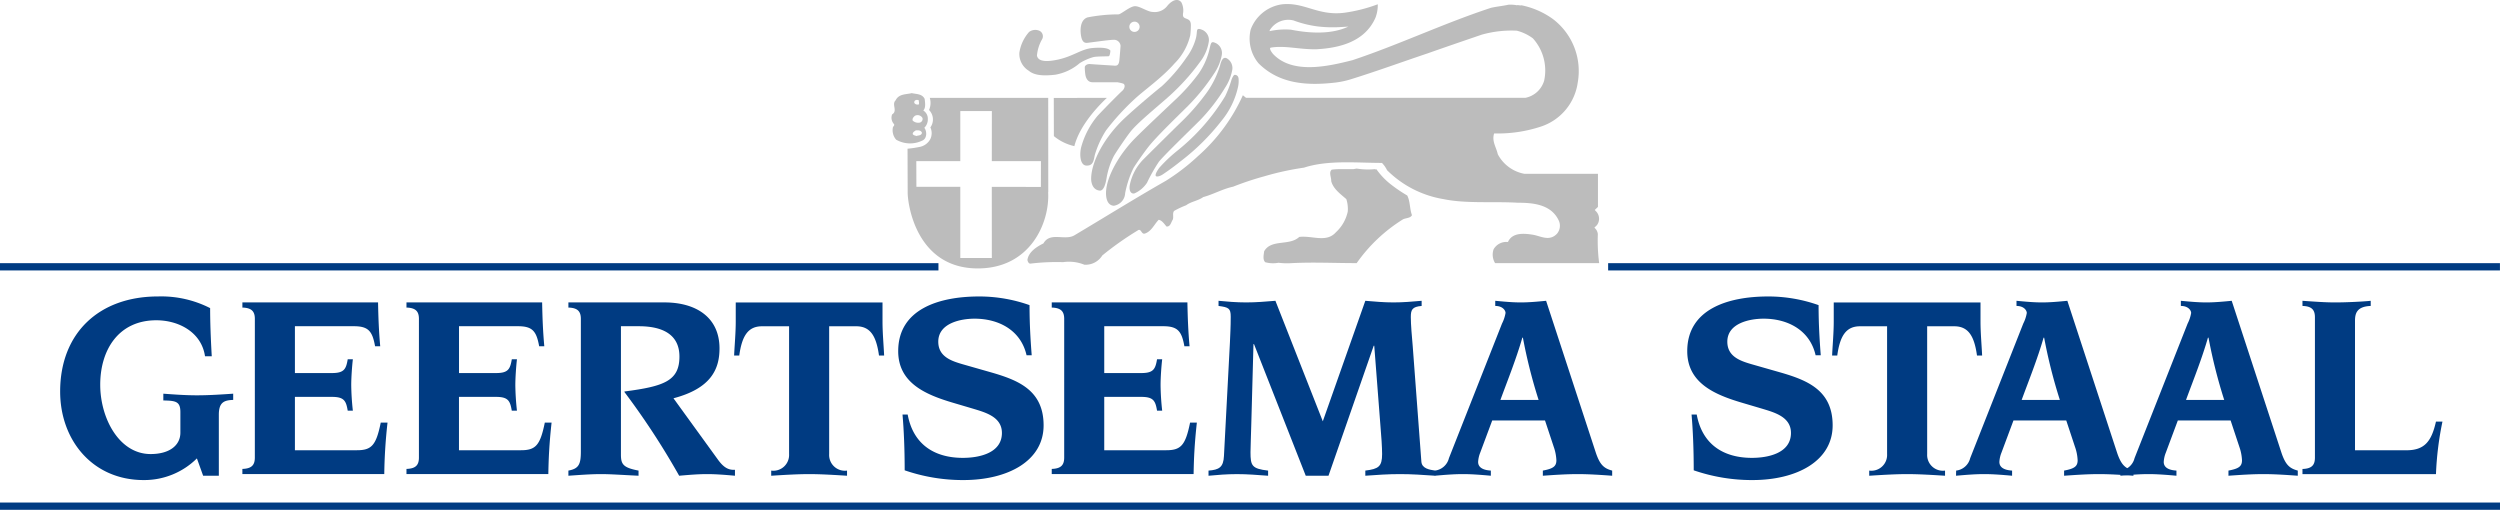
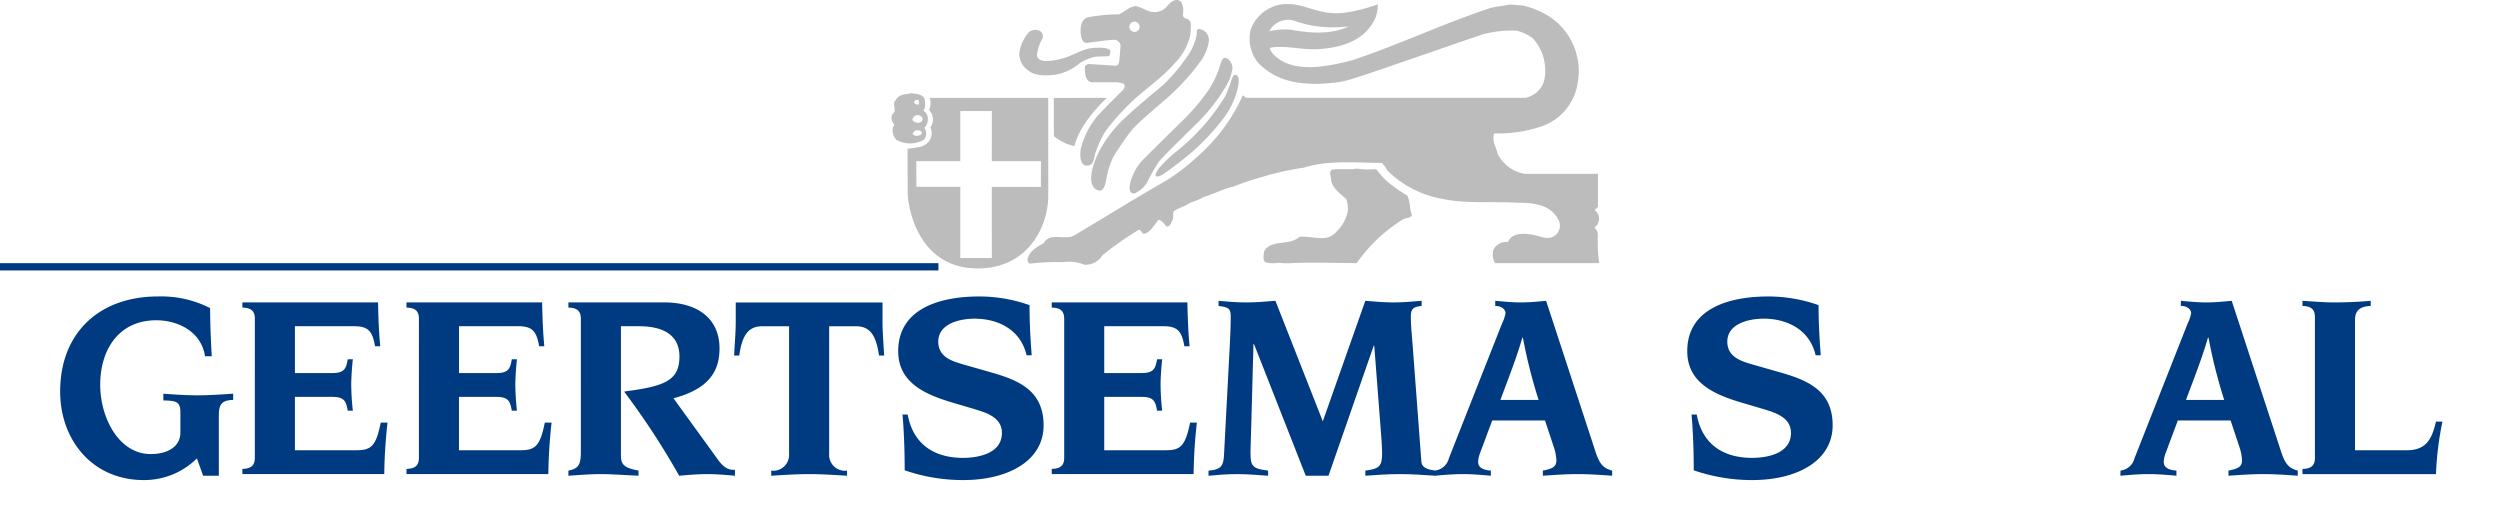
<svg xmlns="http://www.w3.org/2000/svg" width="373.65" height="76.199" viewBox="0 0 373.65 76.199">
  <g id="Group_119" data-name="Group 119" transform="translate(-154.35 -11)">
    <g id="Group_3" data-name="Group 3" transform="translate(150.254 -185.097)">
      <rect id="Rectangle_1" data-name="Rectangle 1" width="140.261" height="1.087" transform="translate(4.096 235.43)" fill="#003b82" />
-       <rect id="Rectangle_2" data-name="Rectangle 2" width="133.29" height="1.087" transform="translate(244.448 235.43)" fill="#003b82" />
-       <rect id="Rectangle_3" data-name="Rectangle 3" width="373.65" height="1.087" transform="translate(4.096 271.209)" fill="#003b82" />
      <g id="Group_1" data-name="Group 1" transform="translate(137.356 196.097)">
        <path id="Path_1" data-name="Path 1" d="M430.747,231.841a1.408,1.408,0,0,0-.513-.964c.153-.187.265-.238.428-.456a1.591,1.591,0,0,0-.211-2.021c-.081-.081-.163-.18-.163-.18l.475-.452v-4.946H419.785a5.644,5.644,0,0,1-3.994-2.935c-.217-1.032-.924-1.929-.544-3.1a20.565,20.565,0,0,0,6.929-1.006,8.11,8.11,0,0,0,5.571-6.63,9.756,9.756,0,0,0-3.777-9.511,12.231,12.231,0,0,0-4.647-2.011c-.136.081-.544-.082-.68,0a4.969,4.969,0,0,0-1.25-.082c-.87.19-1.766.272-2.609.462-7.038,2.31-13.7,5.489-20.706,7.826-3.642.924-8.975,2.16-11.882-.937-.275-.333-.625-.88-.319-.938,2.147-.354,4.2.289,6.793.245,3.56-.19,7.256-1.159,8.832-4.692a5.239,5.239,0,0,0,.353-2.033,23.162,23.162,0,0,1-5.01,1.27c-3.974.492-5.968-1.637-9.337-1.257a5.854,5.854,0,0,0-4.647,3.764,5.784,5.784,0,0,0,1.168,5.041c3.016,3.016,7.049,3.413,11.57,2.874a13.05,13.05,0,0,0,2.235-.483c3.858-1.2,7.636-2.581,11.44-3.859,2.691-.951,5.408-1.875,8.1-2.8a16.292,16.292,0,0,1,5.272-.6,6.913,6.913,0,0,1,2.391,1.141,7.171,7.171,0,0,1,1.685,6.332,3.676,3.676,0,0,1-2.772,2.554l-.146,0-41.648,0-.462-.38a26.7,26.7,0,0,1-6.712,9.1,31.321,31.321,0,0,1-4.817,3.7c-4.62,2.636-9.069,5.408-13.635,8.125-1.44.87-3.642-.57-4.647,1.223-1.005.489-2.228,1.277-2.392,2.473.054.245.19.571.462.543a32.381,32.381,0,0,1,4.865-.217,6.07,6.07,0,0,1,3.179.381,2.94,2.94,0,0,0,2.69-1.386,46.355,46.355,0,0,1,5.272-3.723c.543-.408.543.6,1.06.462,1.005-.3,1.44-1.413,2.092-2.065.489.081.842.625,1.169,1.005.6.054.679-.652.924-1.005.19-.381-.082-.978.217-1.331a13.561,13.561,0,0,1,1.793-.842c.761-.571,1.767-.652,2.555-1.223,1.522-.408,2.908-1.223,4.457-1.549a44.3,44.3,0,0,1,4.646-1.549,42.079,42.079,0,0,1,5.952-1.3c3.587-1.169,7.88-.707,11.658-.707a4.142,4.142,0,0,1,.761,1.087,15.551,15.551,0,0,0,8.424,4.321c3.4.707,7.445.326,11.114.543,2.31,0,4.973.245,6.114,2.636a1.85,1.85,0,0,1-.244,1.984c-1.138,1.219-2.446.353-3.615.163-1.2-.19-3.071-.408-3.722,1.087a2.192,2.192,0,0,0-2.147,1.087,2.428,2.428,0,0,0,.221,2.065l15.557,0A25.773,25.773,0,0,1,430.747,231.841Zm-49.033-30.486a3.241,3.241,0,0,1,3.56-1.454,16.191,16.191,0,0,0,3.672.9,19.565,19.565,0,0,0,3.122.1l1.385-.082c-2.527,1.2-5.815,1.005-8.56.462a10.955,10.955,0,0,0-3.214.218Z" transform="translate(-325.194 -196.842)" fill="#bcbcbc" />
        <path id="Path_2" data-name="Path 2" d="M304.9,234.155c.815-.3.747-1.468.353-1.934a1.76,1.76,0,0,0,.525-1.322,1.427,1.427,0,0,0-.679-1.263c.408-.408.262-1.214.208-1.73-.381-.788-1.25-.706-1.93-.869-.869.217-1.929.081-2.419,1.087-.625.6.354,1.577-.516,2.093a1.385,1.385,0,0,0,.3,1.467.347.347,0,0,1-.163.38,2.151,2.151,0,0,0,.462,1.93A4.162,4.162,0,0,0,304.9,234.155Zm-.842-.707c-.163-.081-.408-.081-.543-.3.027-.3.244-.381.461-.543.381-.027.815-.027.924.381C304.793,233.394,304.385,233.339,304.059,233.448Zm.381-5.326c-.054.218.19.707-.218.625a.534.534,0,0,1-.462-.245C303.679,228.068,304.141,227.959,304.44,228.122Zm-.6,2.31a.842.842,0,0,1,1.141.326.565.565,0,0,1-.38.68,1.2,1.2,0,0,1-1.087-.3C303.434,230.839,303.624,230.622,303.842,230.431Z" transform="translate(-300.365 -213.119)" fill="#bcbcbc" />
        <path id="Path_3" data-name="Path 3" d="M326.673,242.736c0-.035.018-.018.018-.018l-.009-14.112h-17.7a2.6,2.6,0,0,1-.11,1.817,2.015,2.015,0,0,1,.2,2.6,2.049,2.049,0,0,1-.008,1.748,2.3,2.3,0,0,1-1.712,1.191,14,14,0,0,1-1.694.245l.021,6.508s0,.045,0,.068c.009,1.856,1.357,11.356,10.531,11.319C324.01,254.073,326.919,247.272,326.673,242.736Zm-1.087-.816-7.337-.009.007,10.635h-4.712l0-10.639-6.562,0-.014-3.845h6.576v-7.481h4.716l-.008,7.484,7.344,0Z" transform="translate(-303.277 -213.983)" fill="#bcbcbc" />
        <path id="Path_4" data-name="Path 4" d="M362.186,228.616l-7.935.009.014,5.707a7.115,7.115,0,0,0,1.44.928,7.451,7.451,0,0,0,1.621.571C358.006,233.167,360.175,230.518,362.186,228.616Z" transform="translate(-330.013 -213.989)" fill="#bcbcbc" />
        <path id="Path_5" data-name="Path 5" d="M443.116,254.58a10.7,10.7,0,0,1-2.31-2.391l-.082.081-.082-.081a10.564,10.564,0,0,1-2.772-.082l-.461.082c-1.006.027-2.2-.055-3.261.081-.489.408-.054,1.141-.082,1.712.3,1.168,1.386,1.929,2.256,2.69a4.792,4.792,0,0,1,.217,1.848,5.853,5.853,0,0,1-1.766,3.1c-1.44,1.63-3.559.462-5.489.707-1.467,1.386-4.184.272-5.245,2.147-.054.516-.245,1.223.164,1.631a4.424,4.424,0,0,0,1.983.081,10.064,10.064,0,0,0,2.011.054c3.288-.163,6.278,0,9.674,0a23.759,23.759,0,0,1,6.93-6.549c.461-.217,1.114-.163,1.331-.625-.354-.924-.245-2.038-.707-2.935A21.383,21.383,0,0,1,443.116,254.58Z" transform="translate(-368.361 -226.914)" fill="#bcbcbc" />
        <path id="Path_6" data-name="Path 6" d="M398.485,224.156a31.136,31.136,0,0,1-7.2,8.186,22.115,22.115,0,0,0-2.616,2.48c-.136.17-.645.883-.578,1.189s.713.068,1.019-.136,1.427-.951,2.684-1.97a33.309,33.309,0,0,0,6.148-6.08,12.052,12.052,0,0,0,2.48-5.129,4.259,4.259,0,0,0,.068-1.121c-.034-.543-.408-.611-.578-.611s-.373.442-.475.713A15.8,15.8,0,0,1,398.485,224.156Z" transform="translate(-348.629 -209.778)" fill="#bcbcbc" />
        <path id="Path_7" data-name="Path 7" d="M391.134,220.276a32.553,32.553,0,0,1-3.94,4.586c-.747.713-4.348,4.28-5.707,5.639a7.557,7.557,0,0,0-2,3.7c-.2.849.068,1.494.645,1.393a4.348,4.348,0,0,0,1.9-1.6,25.315,25.315,0,0,1,1.766-3.125c.713-.917,4.756-4.824,6.182-6.25a27.418,27.418,0,0,0,3.736-4.857,7.143,7.143,0,0,0,1.053-2.616,1.659,1.659,0,0,0-.849-1.766c-.51-.237-.793.351-.963,1.064A13.911,13.911,0,0,1,391.134,220.276Z" transform="translate(-343.859 -206.68)" fill="#bcbcbc" />
-         <path id="Path_8" data-name="Path 8" d="M381.854,218.82c-.748.713-4.707,4.419-6.046,5.8-2.213,2.279-4.108,5.534-4.2,7.892-.034.873.176,1.983,1.166,2.049a1.987,1.987,0,0,0,1.691-1.877,15.07,15.07,0,0,1,1.23-3.727c.272-.476,1.523-2.28,2.242-3.194,1.257-1.6,4.529-4.733,5.955-6.16a30.34,30.34,0,0,0,3.963-4.948,7.148,7.148,0,0,0,1.053-2.616,1.658,1.658,0,0,0-.849-1.766c-.774-.361-.74-.16-1.053,1.155a10.7,10.7,0,0,1-1.551,3.374A28.775,28.775,0,0,1,381.854,218.82Z" transform="translate(-339.561 -203.809)" fill="#bcbcbc" />
        <path id="Path_9" data-name="Path 9" d="M377.238,214.274c-1.019.8-4.943,4.093-6.273,5.48-2.576,2.686-4.2,5.851-4.291,8.209-.034.873.312,1.847,1.3,1.913.4.027.776-.461,1.012-1.922a11.268,11.268,0,0,1,1.094-3.275c.272-.476,1.75-2.688,2.468-3.6,1.257-1.6,5.118-4.6,6.545-6.024a32.582,32.582,0,0,0,4.144-4.812,6.691,6.691,0,0,0,1.008-2.57,1.658,1.658,0,0,0-.849-1.767c-.386-.18-.708-.266-.835-.1s-.061.594-.218,1.251a8.55,8.55,0,0,1-1.415,2.921A25.225,25.225,0,0,1,377.238,214.274Z" transform="translate(-336.848 -201.391)" fill="#bcbcbc" />
        <path id="Path_10" data-name="Path 10" d="M364.1,202.5c.5-.045,3.261-.453,3.94-.453a.974.974,0,0,1,1.042.906s-.09,1.313-.181,2.174-.5.815-.906.77c0,0-2.989-.181-3.442-.226s-.86.226-.815.543a7.525,7.525,0,0,0,.091,1.087c.09.543.408,1.087,1.042,1.087h3.714a7.478,7.478,0,0,1,.815.181c.5.136.272.815-.045,1.087s-2.4,2.355-3.714,3.759a12.305,12.305,0,0,0-2.4,4.529c-.317,1.042-.272,2.854.725,2.9s1.087-.679,1.268-1.585a14.366,14.366,0,0,1,1.676-3.669,36.668,36.668,0,0,1,4.348-4.755c1.313-1.223,4.031-3.125,5.888-5.254a8.783,8.783,0,0,0,2.355-4.212,13.7,13.7,0,0,0,.09-1.495c0-.77-.363-.86-.815-1.042s-.363-.5-.363-.679a2.687,2.687,0,0,0-.226-1.676c-.408-.589-1.223-.543-2.083.453a2.365,2.365,0,0,1-2.219.951c-.725,0-1.9-.86-2.627-.86s-1.948,1.087-2.446,1.223a24.507,24.507,0,0,0-4.665.453c-1.223.408-1.087,2.174-.951,2.853S363.6,202.549,364.1,202.5Zm7.065-3.169a.768.768,0,1,1-.769.768A.768.768,0,0,1,371.167,199.335Z" transform="translate(-334.864 -196.097)" fill="#bcbcbc" />
        <path id="Path_11" data-name="Path 11" d="M344.2,212.115c.79.671,2.083.815,3.985.589a7.608,7.608,0,0,0,3.624-1.721,8.049,8.049,0,0,1,2.038-.905c.588-.136,2.069-.092,2.31-.136.168-.031.271-.808.226-.86-.272-.317-1.041-.5-2.672-.362s-2.853,1.223-5.118,1.721c-2.672.588-3.08-.136-3.17-.589a5.91,5.91,0,0,1,.77-2.446.909.909,0,0,0-.408-1.268,1.545,1.545,0,0,0-1.54.181,6.043,6.043,0,0,0-1.449,3.08A2.939,2.939,0,0,0,344.2,212.115Z" transform="translate(-323.699 -201.541)" fill="#bcbcbc" />
      </g>
      <g id="Group_2" data-name="Group 2" transform="translate(13.086 240.407)">
        <path id="Path_12" data-name="Path 12" d="M42.053,311.891c0-1.619-.728-1.7-2.549-1.74v-1.012c1.659.122,3.319.243,5.018.243,1.821,0,3.6-.121,5.424-.243v.931c-1.417.041-2.146.405-2.146,2.227V321.4H45.453l-.931-2.59a11.176,11.176,0,0,1-7.973,3.238c-7.609,0-12.466-5.949-12.466-13.235,0-8.782,5.868-14.206,14.611-14.206A16.078,16.078,0,0,1,46.5,296.35c0,1.983.081,4.411.243,7.2H45.736c-.526-3.6-3.926-5.383-7.285-5.383-5.626,0-8.378,4.412-8.378,9.633,0,5.019,2.833,10.361,7.528,10.361,2.874,0,4.452-1.335,4.452-3.2Z" transform="translate(-24.083 -294.609)" fill="#003b82" />
        <path id="Path_13" data-name="Path 13" d="M86.5,299.057c0-1.133-.486-1.659-1.862-1.7v-.769h20.277c.04,2.226.121,4.371.324,6.557h-.769c-.4-2.226-.972-3-3.157-3H92.488v7h5.545c1.822,0,2.105-.607,2.347-2.065h.769c-.121,1.012-.243,2.752-.243,3.845a38.39,38.39,0,0,0,.243,3.845h-.769c-.242-1.457-.526-2.064-2.347-2.064H92.488v7.974h9.268c2.186,0,2.873-.729,3.561-4.129h1.012a76.971,76.971,0,0,0-.486,7.69H84.636v-.769c1.376-.04,1.862-.567,1.862-1.7Z" transform="translate(-57.4 -295.698)" fill="#003b82" />
        <path id="Path_14" data-name="Path 14" d="M141.023,299.057c0-1.133-.486-1.659-1.862-1.7v-.769h20.277c.04,2.226.121,4.371.324,6.557h-.769c-.4-2.226-.971-3-3.157-3h-8.823v7h5.545c1.822,0,2.1-.607,2.347-2.065h.769c-.121,1.012-.243,2.752-.243,3.845a38.39,38.39,0,0,0,.243,3.845H154.9c-.243-1.457-.526-2.064-2.347-2.064h-5.545v7.974h9.268c2.185,0,2.873-.729,3.561-4.129h1.012c-.364,3.319-.445,5.464-.486,7.69H139.161v-.769c1.376-.04,1.862-.567,1.862-1.7Z" transform="translate(-87.4 -295.698)" fill="#003b82" />
        <path id="Path_15" data-name="Path 15" d="M200.818,319.294c0,1.457.283,1.984,2.631,2.428v.769c-2.55-.122-4.128-.243-5.626-.243s-3.076.121-4.857.243v-.769c1.579-.283,1.862-.971,1.862-2.874V299.057c0-1.133-.485-1.659-1.862-1.7v-.769h14.368c4.654,0,8.216,2.185,8.216,6.88,0,3.157-1.336,5.99-6.881,7.447l6.6,9.107c.81,1.133,1.538,1.659,2.59,1.578v.891c-1.376-.122-2.793-.243-4.169-.243s-2.752.121-4.169.243a113.171,113.171,0,0,0-8.176-12.507V309.9c5.909-.769,8.216-1.578,8.216-5.221,0-3.238-2.428-4.533-6.071-4.533h-2.671Z" transform="translate(-117.003 -295.698)" fill="#003b82" />
        <path id="Path_16" data-name="Path 16" d="M262.237,319.254a2.355,2.355,0,0,0,2.671,2.469v.769c-1.943-.122-3.885-.243-5.666-.243s-3.724.121-5.667.243v-.769a2.355,2.355,0,0,0,2.671-2.469v-19.1H252.2c-2.1,0-3,1.457-3.4,4.371h-.769c.081-1.7.243-3.4.243-5.1v-2.833H270.21v2.833c0,1.7.162,3.4.243,5.1h-.769c-.4-2.914-1.295-4.371-3.4-4.371h-4.047Z" transform="translate(-147.3 -295.698)" fill="#003b82" />
        <path id="Path_17" data-name="Path 17" d="M303.973,312.255c.809,4.411,3.926,6.476,8.256,6.476,2.388,0,5.828-.688,5.828-3.723,0-2.429-2.509-3.076-4.371-3.643l-2.873-.85c-4.128-1.214-8.257-2.955-8.257-7.731,0-6.273,6.071-8.175,12.1-8.175a22.477,22.477,0,0,1,7.528,1.295c0,2.914.162,5.383.324,7.488h-.769c-.85-3.724-4.128-5.464-7.771-5.464-2.024,0-5.424.648-5.424,3.44,0,2.226,1.943,2.873,3.6,3.359l4.25,1.214c4.088,1.173,7.892,2.671,7.892,7.933,0,5.342-5.383,8.175-11.98,8.175a26.665,26.665,0,0,1-8.783-1.457c0-3.2-.121-5.99-.324-8.337Z" transform="translate(-177.3 -294.609)" fill="#003b82" />
        <path id="Path_18" data-name="Path 18" d="M355.435,299.057c0-1.133-.486-1.659-1.862-1.7v-.769H373.85c.04,2.226.121,4.371.323,6.557H373.4c-.4-2.226-.972-3-3.157-3h-8.823v7h5.545c1.821,0,2.1-.607,2.347-2.065h.769c-.122,1.012-.243,2.752-.243,3.845a38.259,38.259,0,0,0,.243,3.845h-.769c-.243-1.457-.526-2.064-2.347-2.064h-5.545v7.974h9.268c2.186,0,2.874-.729,3.561-4.129h1.012c-.364,3.319-.445,5.464-.486,7.69H353.573v-.769c1.376-.04,1.862-.567,1.862-1.7Z" transform="translate(-205.37 -295.698)" fill="#003b82" />
        <path id="Path_19" data-name="Path 19" d="M408.866,302.322c.04-1.133.121-2.267.121-3.886,0-1.254-.283-1.416-1.821-1.619v-.769c1.214.121,2.671.243,4.128.243s2.914-.121,4.372-.243l7.083,18.011,6.354-18.011c1.416.121,2.793.243,4.209.243s2.833-.121,4.209-.243v.769c-1.416.121-1.618.567-1.618,1.659,0,1.133.161,2.955.283,4.331l1.295,17.282c.081,1.052,1.255,1.214,2.064,1.335v.769c-1.74-.122-3.521-.243-5.261-.243-1.781,0-3.521.121-5.18.243v-.769c1.983-.243,2.509-.607,2.509-2.469,0-.972-.122-2.792-.243-4.128l-.931-12.061h-.081L423.6,322.195h-3.4l-7.731-19.67h-.081l-.324,11.859c-.04,2.1-.121,3.2-.121,4.291,0,2.024.2,2.468,2.631,2.752v.769c-1.619-.122-3.117-.243-4.655-.243-1.5,0-3,.121-4.25.243v-.769c1.578-.121,2.226-.486,2.307-2.186Z" transform="translate(-234.033 -295.401)" fill="#003b82" />
        <path id="Path_20" data-name="Path 20" d="M480.889,321.426a2.457,2.457,0,0,0,2.1-1.862l7.933-20.115a5.492,5.492,0,0,0,.526-1.578c0-.4-.445-1.053-1.538-1.053v-.769c1.3.121,2.55.243,3.8.243s2.55-.121,3.8-.243l7.447,22.746c.607,1.781,1.214,2.307,2.428,2.631v.769c-1.7-.122-3.44-.243-5.14-.243-1.74,0-3.481.121-5.221.243v-.769c1.5-.283,2.024-.607,2.024-1.538a6.93,6.93,0,0,0-.4-2.024l-1.3-3.926h-7.892l-1.781,4.776a4.347,4.347,0,0,0-.324,1.416c0,.728.567,1.214,1.9,1.295v.769c-1.376-.122-2.793-.243-4.169-.243-1.416,0-2.793.121-4.209.243Zm15.5-10.564a76.7,76.7,0,0,1-2.347-9.308h-.081c-.931,3.238-2.226,6.435-3.278,9.308Z" transform="translate(-275.42 -295.401)" fill="#003b82" />
        <path id="Path_21" data-name="Path 21" d="M566.162,312.255c.81,4.411,3.926,6.476,8.257,6.476,2.387,0,5.828-.688,5.828-3.723,0-2.429-2.509-3.076-4.371-3.643l-2.874-.85c-4.128-1.214-8.256-2.955-8.256-7.731,0-6.273,6.071-8.175,12.1-8.175a22.477,22.477,0,0,1,7.528,1.295c0,2.914.162,5.383.324,7.488h-.769c-.85-3.724-4.128-5.464-7.771-5.464-2.024,0-5.424.648-5.424,3.44,0,2.226,1.943,2.873,3.6,3.359l4.249,1.214c4.088,1.173,7.893,2.671,7.893,7.933,0,5.342-5.383,8.175-11.98,8.175a26.665,26.665,0,0,1-8.783-1.457c0-3.2-.121-5.99-.324-8.337Z" transform="translate(-321.559 -294.609)" fill="#003b82" />
-         <path id="Path_22" data-name="Path 22" d="M627.089,319.254a2.355,2.355,0,0,0,2.671,2.469v.769c-1.943-.122-3.885-.243-5.666-.243s-3.724.121-5.667.243v-.769a2.355,2.355,0,0,0,2.671-2.469v-19.1h-4.047c-2.1,0-3,1.457-3.4,4.371h-.769c.081-1.7.243-3.4.243-5.1v-2.833h21.936v2.833c0,1.7.162,3.4.243,5.1h-.769c-.4-2.914-1.294-4.371-3.4-4.371h-4.047Z" transform="translate(-348.044 -295.698)" fill="#003b82" />
-         <path id="Path_23" data-name="Path 23" d="M654.092,321.426a2.457,2.457,0,0,0,2.1-1.862l7.933-20.115a5.491,5.491,0,0,0,.526-1.578c0-.4-.445-1.053-1.538-1.053v-.769c1.3.121,2.55.243,3.8.243s2.55-.121,3.8-.243l7.447,22.746c.607,1.781,1.214,2.307,2.428,2.631v.769c-1.7-.122-3.44-.243-5.14-.243-1.741,0-3.481.121-5.221.243v-.769c1.5-.283,2.024-.607,2.024-1.538a6.93,6.93,0,0,0-.4-2.024l-1.3-3.926h-7.892l-1.781,4.776a4.348,4.348,0,0,0-.324,1.416c0,.728.567,1.214,1.9,1.295v.769c-1.376-.122-2.793-.243-4.169-.243-1.416,0-2.793.121-4.209.243Zm15.5-10.564a76.705,76.705,0,0,1-2.347-9.308h-.081c-.931,3.238-2.226,6.435-3.278,9.308Z" transform="translate(-370.717 -295.401)" fill="#003b82" />
        <path id="Path_24" data-name="Path 24" d="M708.707,321.426a2.458,2.458,0,0,0,2.1-1.862l7.933-20.115a5.49,5.49,0,0,0,.526-1.578c0-.4-.445-1.053-1.538-1.053v-.769c1.3.121,2.55.243,3.8.243s2.55-.121,3.8-.243l7.447,22.746c.607,1.781,1.214,2.307,2.428,2.631v.769c-1.7-.122-3.44-.243-5.14-.243-1.74,0-3.481.121-5.221.243v-.769c1.5-.283,2.024-.607,2.024-1.538a6.928,6.928,0,0,0-.4-2.024l-1.3-3.926h-7.892l-1.781,4.776a4.348,4.348,0,0,0-.324,1.416c0,.728.567,1.214,1.9,1.295v.769c-1.376-.122-2.793-.243-4.169-.243-1.416,0-2.793.121-4.209.243Zm15.5-10.564a76.7,76.7,0,0,1-2.347-9.308h-.081c-.931,3.238-2.226,6.435-3.278,9.308Z" transform="translate(-400.767 -295.401)" fill="#003b82" />
        <path id="Path_25" data-name="Path 25" d="M771.033,298.518c0-1.133-.486-1.659-1.862-1.7v-.769c1.781.121,3.359.243,4.857.243,1.7,0,4.169-.121,5.343-.243v.769c-2.064.081-2.348,1.093-2.348,2.226V318.39h7.649c2.671,0,3.764-1.214,4.452-4.29h.971a47.291,47.291,0,0,0-.971,7.852H769.171v-.769c1.376-.04,1.862-.567,1.862-1.7Z" transform="translate(-434.034 -295.401)" fill="#003b82" />
      </g>
    </g>
  </g>
</svg>